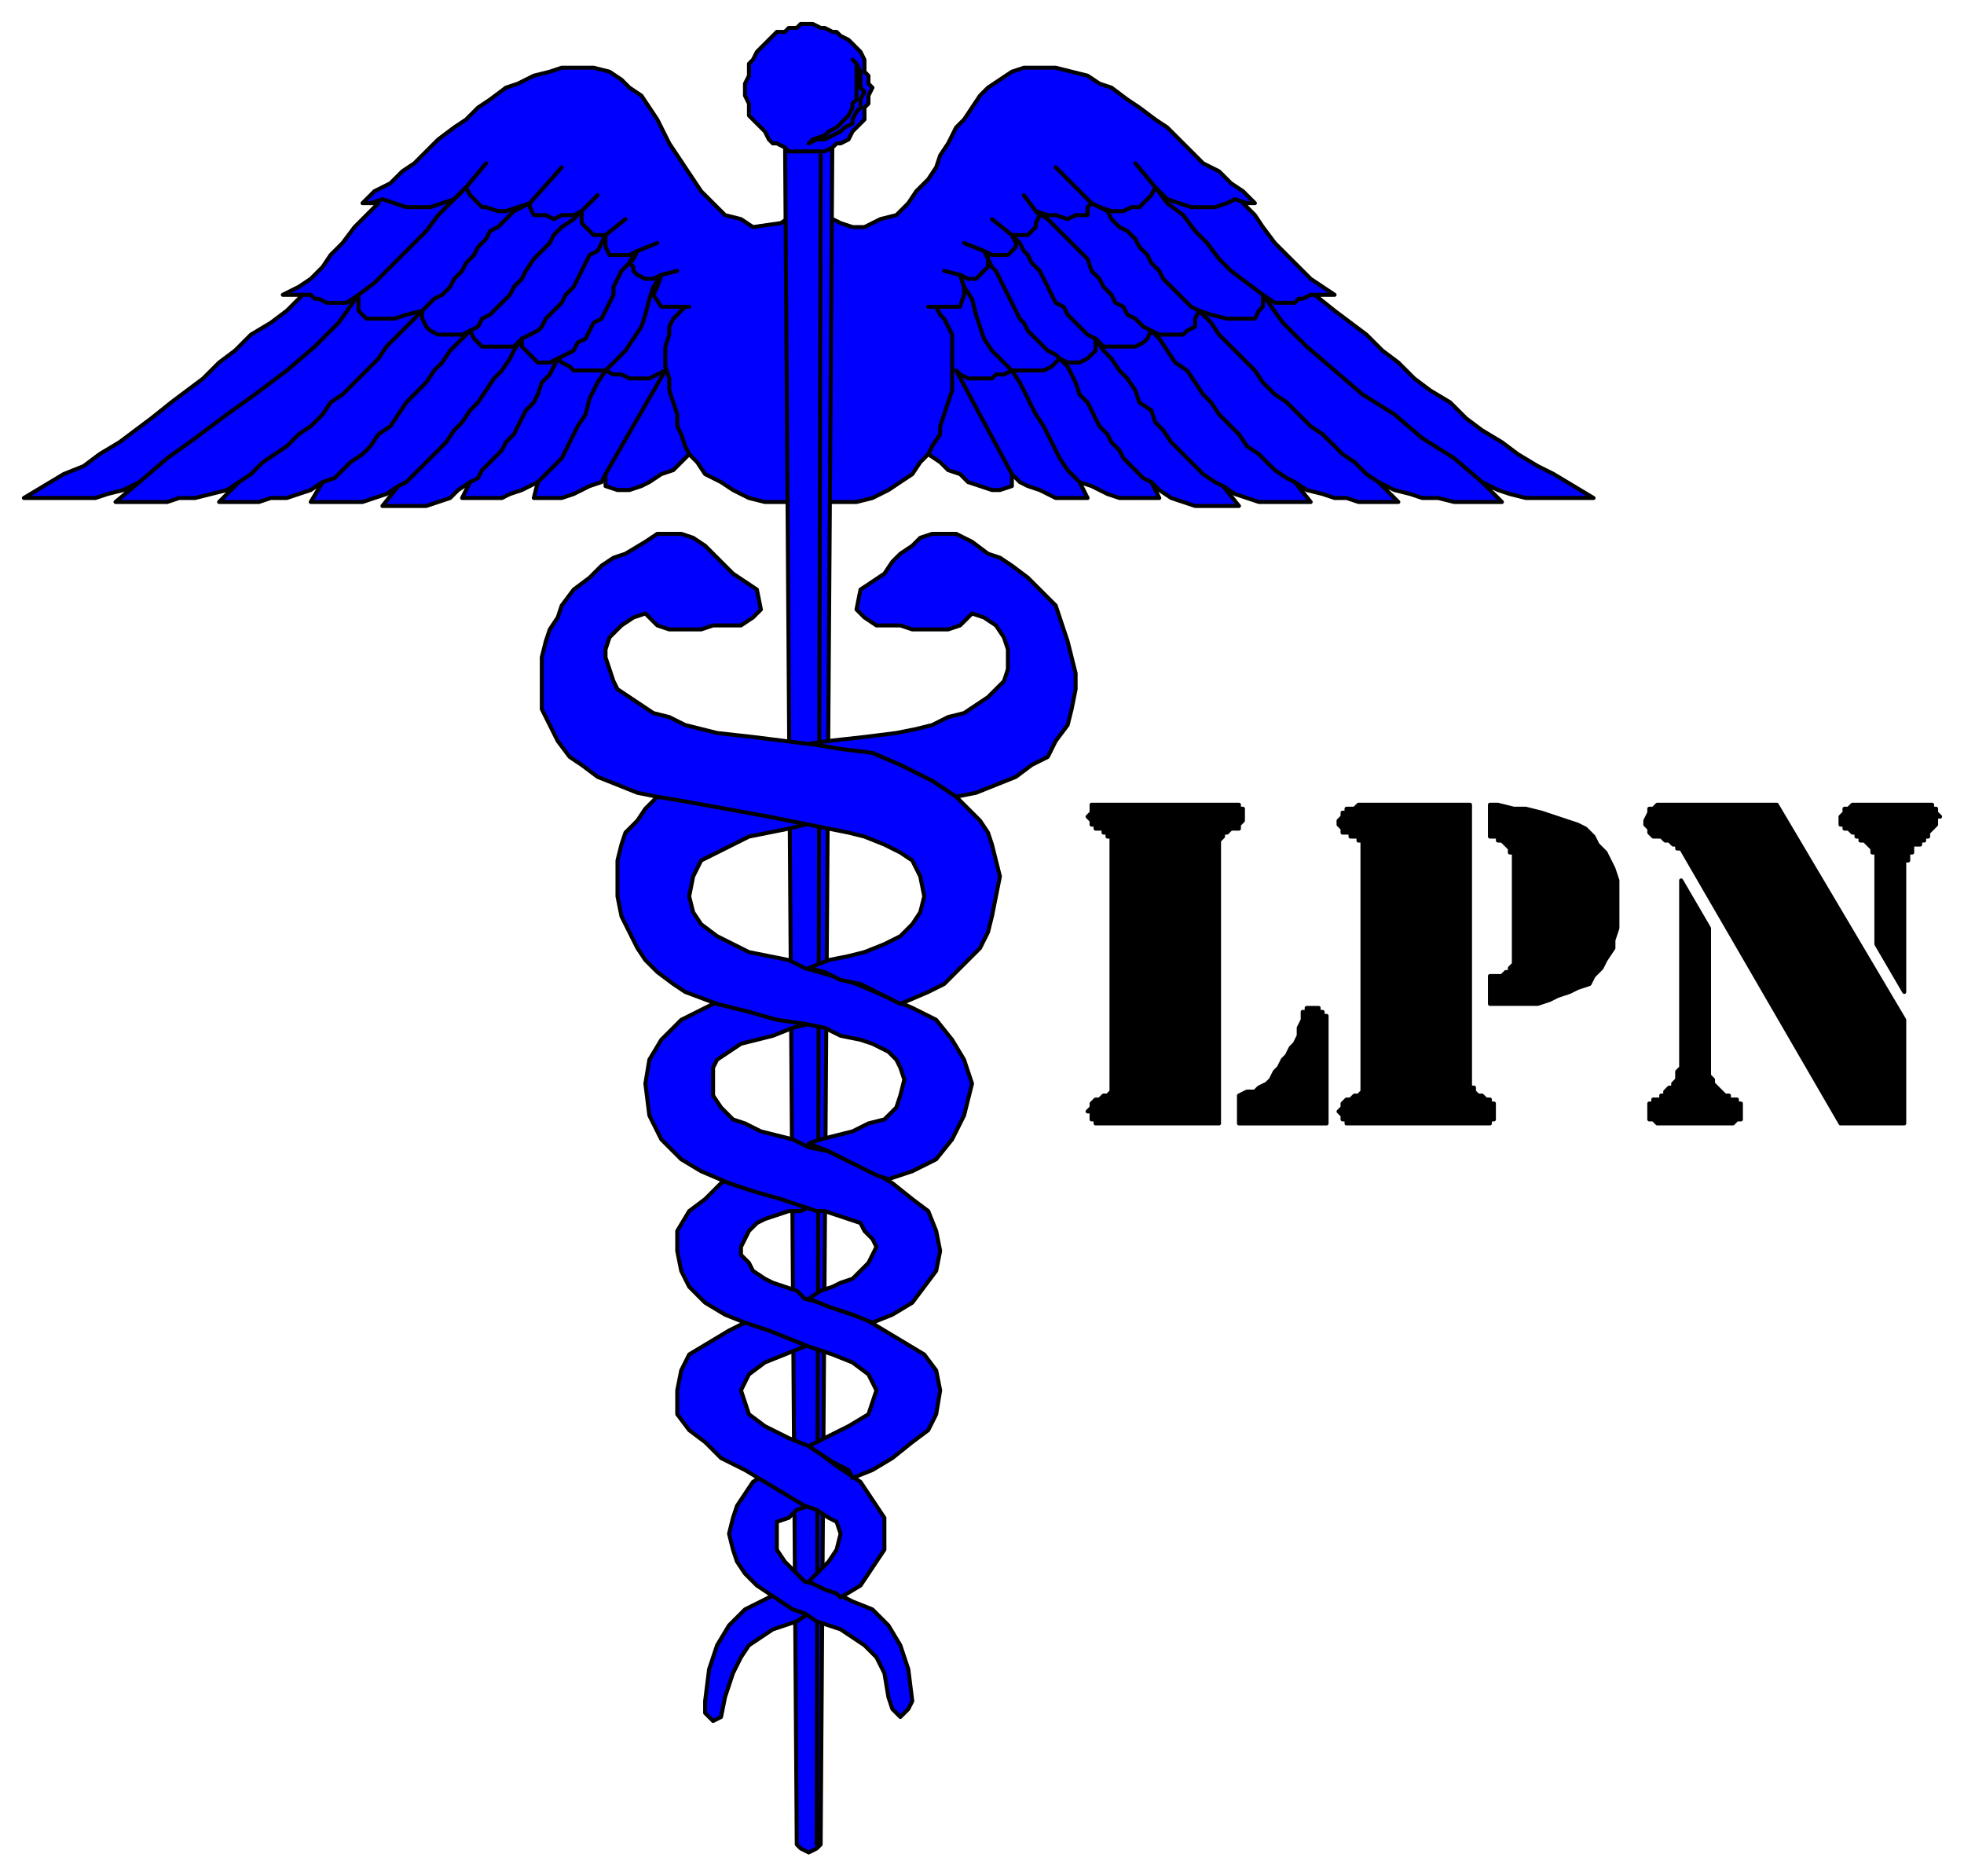
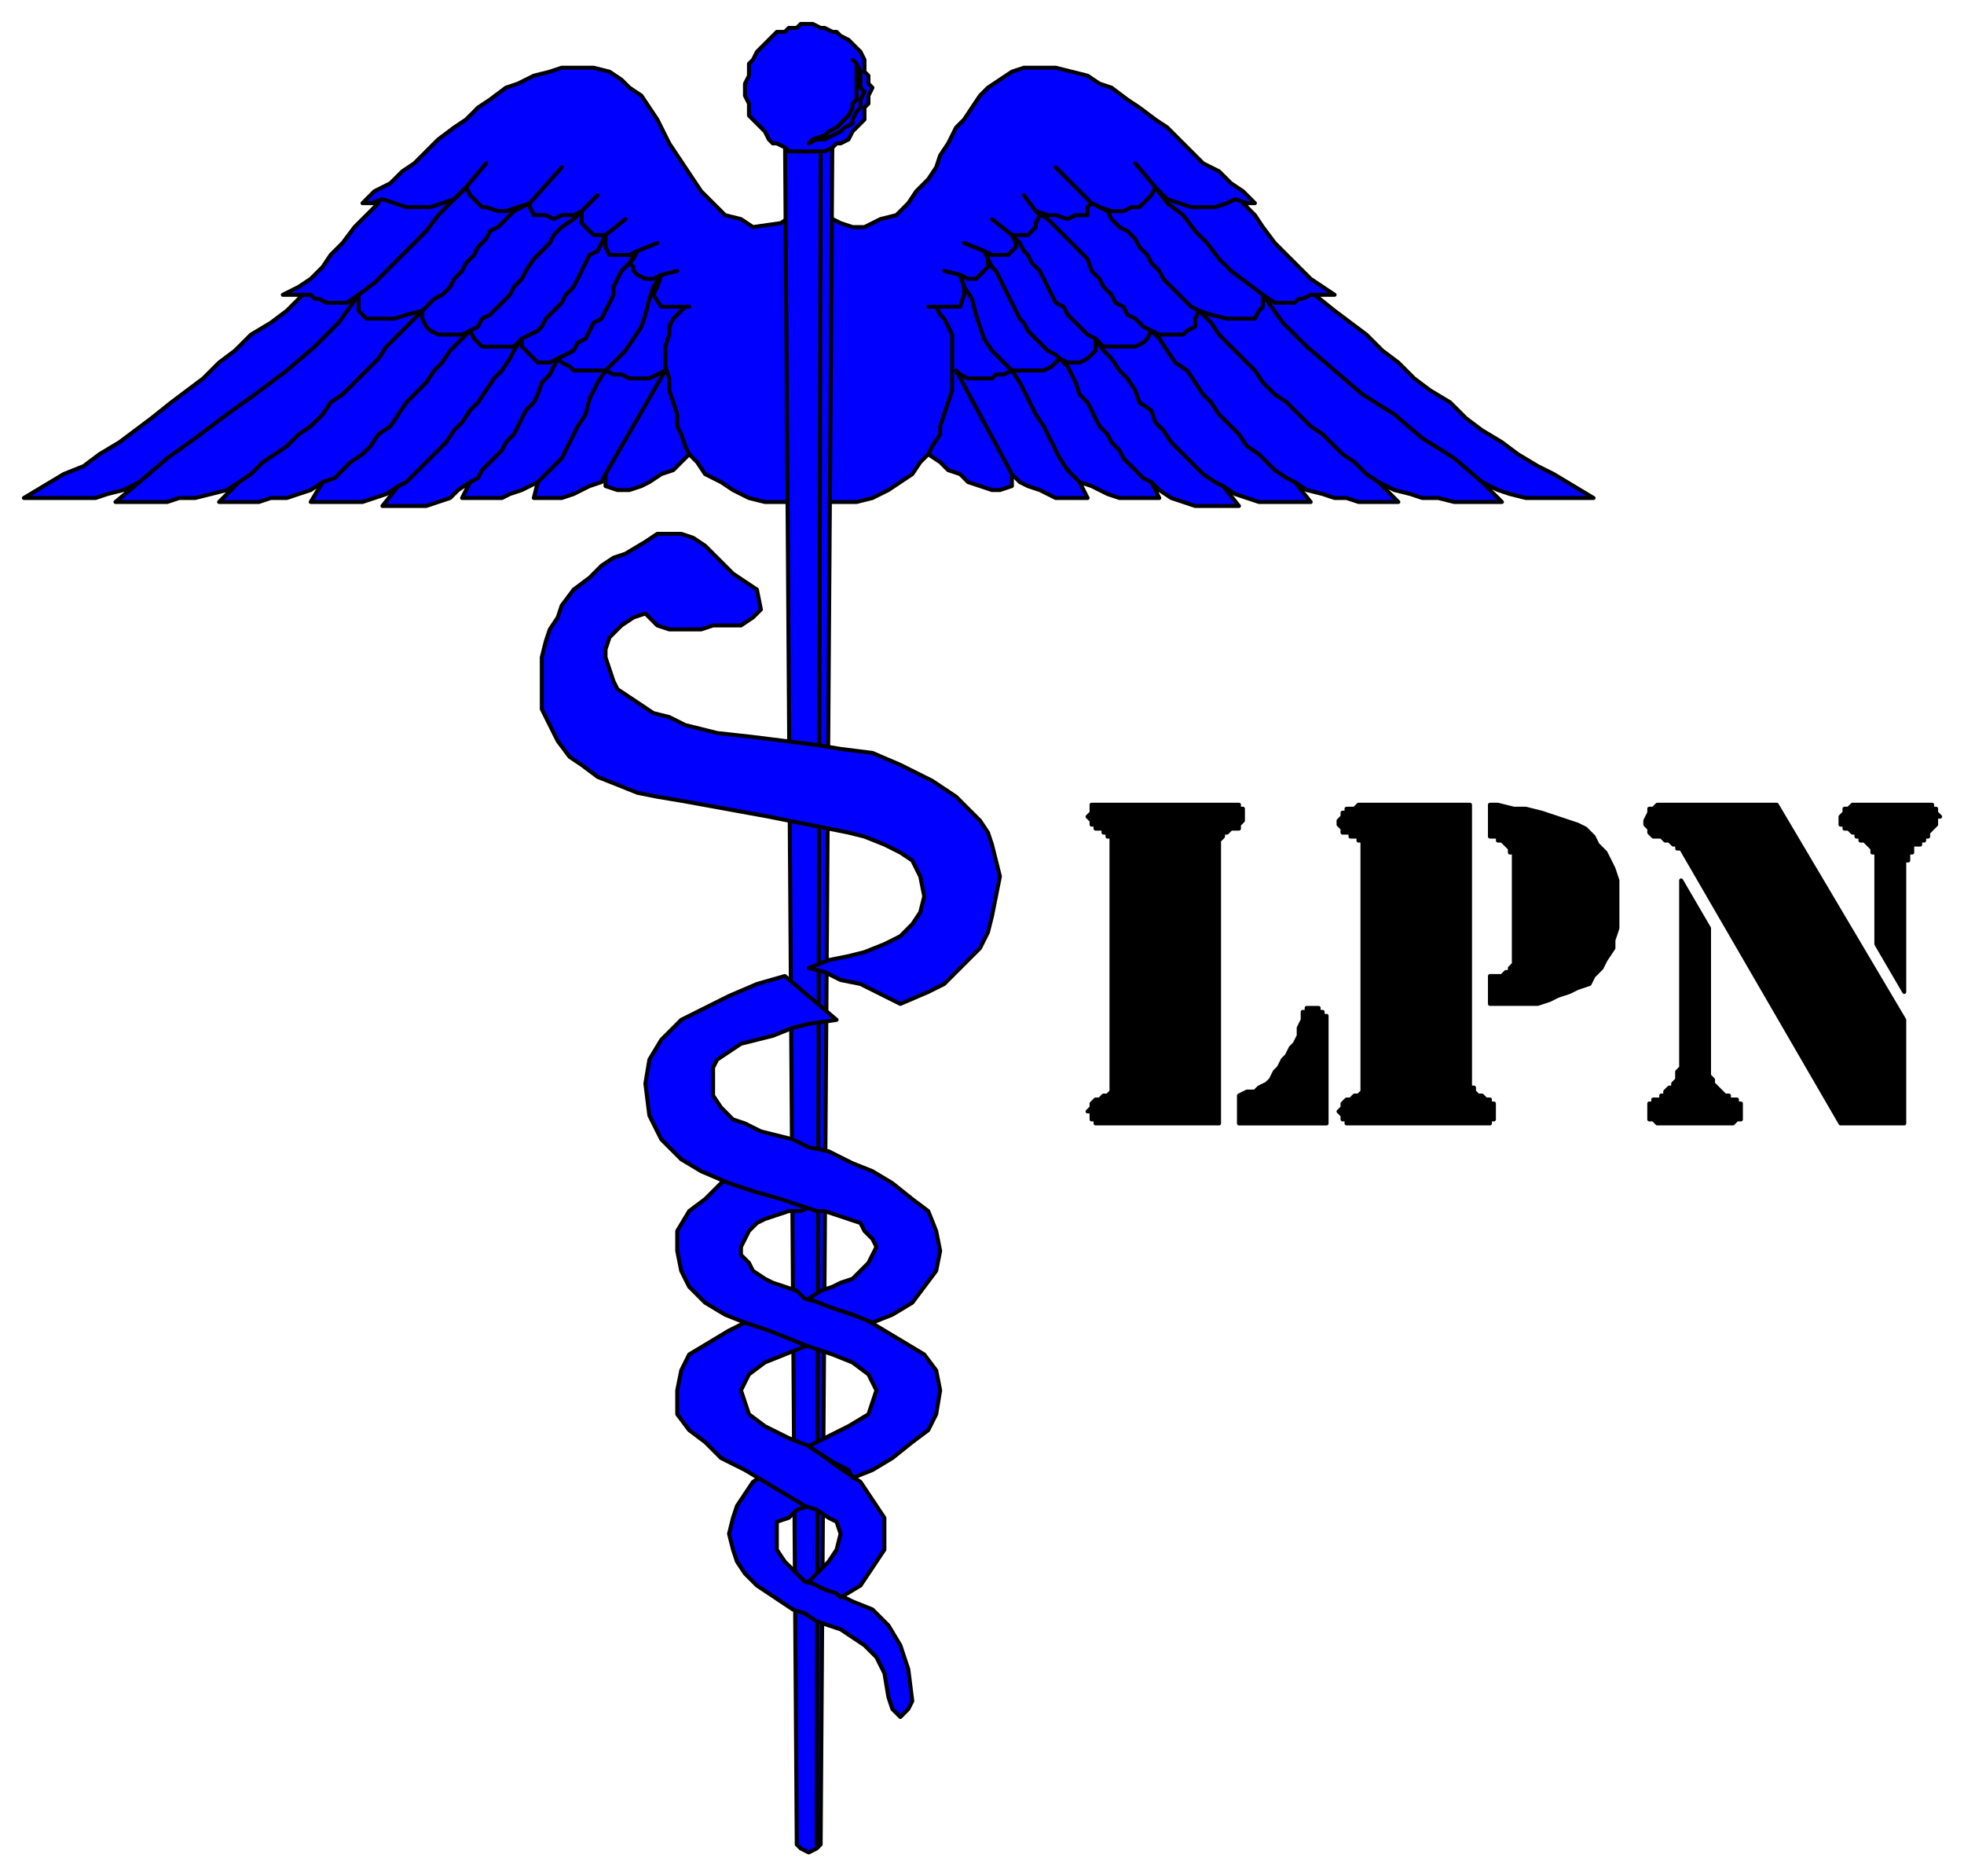
<svg xmlns="http://www.w3.org/2000/svg" fill-rule="evenodd" height="471" preserveAspectRatio="none" stroke-linecap="round" width="493">
  <style>.pen0{stroke:#000;stroke-width:1;stroke-linejoin:round}.brush1{fill:#00f}.brush2{fill:#000}</style>
  <path class="pen0 brush1" d="m199 54-3 2-7 1-3-2-4-1-3-3-3-3-2-3-2-3-2-3-2-3-2-4-1-2-2-3-2-3-3-2-2-2-3-2-4-1h-8l-3 1-4 1-4 2-3 1-4 3-3 2-3 3-3 2-4 3-3 3-3 3-3 2-3 3-4 2-3 3h4l-3 3-3 3-3 4-3 3-2 3-3 3-3 2-4 2h5l-4 4-4 3-5 3-4 4-4 3-4 4-4 3-4 3-5 4-4 3-4 3-5 3-4 3-5 2-5 3-5 3h18l3-1 4-1 4-2-6 5h13l3-1h4l4-1 4-1 3-2-5 5h10l3-1h4l3-1 3-1 3-2-3 5h13l3-1 3-1 3-2-4 5h11l3-1 3-1 2-2 3-2-2 4h10l2-1 3-1 2-1 2-1-1 4h7l3-1 2-1 2-1 3-1 1-2v3l3 1h3l3-1 2-1 3-2 3-1 2-2 2-2 2 2 2 3 4 2 3 2 4 2 4 1h7V54zm8 0 4 2 3 1h3l4-2 4-1 3-3 2-3 3-3 2-3 1-3 2-3 2-4 2-2 2-3 2-3 2-2 3-2 3-2 3-1h8l4 1 4 1 3 2 3 1 4 3 3 2 4 3 3 2 3 3 3 3 3 3 4 2 3 3 3 2 3 3h-3l3 3 2 3 3 4 3 3 3 3 3 3 3 2 3 2h-5l5 4 4 3 4 3 4 4 4 3 4 4 4 3 5 3 4 4 4 3 5 3 4 3 5 3 4 2 5 3 5 3h-17l-4-1-3-1-4-2 5 5h-12l-4-1h-4l-3-1-4-1-4-2 5 5h-10l-3-1h-3l-3-1-4-1-3-2 4 5h-13l-3-1-3-1-3-2 4 5h-11l-3-1-3-1-3-2-2-2 2 4h-10l-3-1-2-1-2-1-3-1 2 4h-8l-2-1-2-1-3-1-2-1-2-2v3l-3 1h-2l-3-1-3-1-2-2-3-1-2-2-3-2-2 2-2 3-3 2-3 2-4 2-4 1h-8V54z" />
  <path class="pen0" fill="none" d="m173 114-1-2-1-3-1-2v-3l-1-3-1-3v-3l-1-3v-5l1-3v-2l1-2 1-1 2-2h1-7l-2-3 1-2 1-3-2 1h-2l-2-1-1-1v-1l-1-1 1-2 1-1-2 1h-5l-1-2v-3h-3l-1-1-1-1-1-1v-3l-2 1h-3l-2 1-2-1h-3l-1-2v-1l-3 1-3 1h-2l-3-1h-1l-2-2-1-1-1-2-3 3-3 1-3 1h-6l-3-1-3-1-3 1m140 63 1-2 2-3v-2l1-3 1-3 1-3V84l-1-2-1-2-1-1-1-2h-2 8l1-3v-2l-1-3 2 1h2l1-1 1-1 1-1v-3l-1-1 2 1h4l2-2v-1l-1-2h4l1-1 1-1v-1l1-2-1-1 3 1h2l3 1 2-1h3v-2l1-1 2 1 3 1h3l2-1h2l2-2 1-1 1-2 3 3 3 1 3 1h6l3-1 2-1 3 1m-196-4 5-6m168 6-5-6M133 51l8-9m133 9-9-9M146 53l4-4m110 4-3-4M152 59l5-4m97 4-5-4m-89 8 5-2m82 2-5-2m-76 8 4-1m71 1-4-1" />
  <path class="pen0" fill="none" d="m35 121 7-6 7-5 8-6 7-5 8-6 7-6 6-6 5-7 4-3 3-3 3-3 4-4 3-3 3-4 3-3 4-4m255 74-7-6-8-5-7-6-8-5-7-6-7-6-6-6-5-7-4-3-4-3-3-3-3-4-3-3-3-4-4-3-3-4M60 121l3-2 3-3 3-2 3-2 3-3 3-2 3-3 2-3 3-2 3-3 3-3 3-3 2-3 3-3 3-3 3-3 1-1 2-2 2-1 2-2 1-2 2-2 1-2 2-2 1-2 2-2 1-2 2-1 2-2 2-2 2-1 2-1m213 70-3-2-3-3-3-2-2-2-3-3-3-2-3-3-3-3-3-2-3-3-2-3-3-3-3-3-3-3-2-3-3-3-2-1-2-2-1-1-2-2-2-2-1-2-2-2-1-2-2-2-1-2-2-2-2-1-2-2-1-2-2-1-2-1M81 121l3-1 2-2 2-2 3-2 2-2 2-3 3-2 2-3 2-3 2-2 3-3 2-3 2-2 2-3 3-3 2-2 2-1 1-2 2-1 2-2 1-1 2-2 1-2 2-2 1-2 2-3 2-2 2-2 1-2 2-2 3-2 2-2m179 68-2-1-3-2-2-2-2-2-3-2-2-3-2-2-3-3-2-3-2-2-2-3-2-3-3-2-2-3-2-3-2-2-2-1-2-2-2-1-1-2-2-1-1-2-2-2-1-2-2-2-1-3-2-2-2-2-2-2-2-2-2-2-3-2m-160 69 2-1 2-2 2-2 2-2 2-2 2-2 2-3 2-2 2-3 2-2 2-3 2-3 2-2 2-3 1-2 2-3 2-1 2-1 1-1 1-2 1-1 2-2 1-1 1-2 2-2 1-2 1-2 1-2 1-2 2-1 1-2 1-2m155 63-2-1-3-2-2-2-2-2-2-2-2-2-2-3-2-2-1-3-3-2-1-3-2-3-2-2-2-3-2-2-2-3-2-1-1-1-1-1-2-2-1-1-1-2-2-1-1-2-1-2-1-2-1-2-2-2-1-2-1-1-1-2-2-2m-136 62 2-1 1-2 2-2 1-1 2-2 1-2 2-2 1-2 1-2 1-2 2-2 1-2 1-3 2-2 1-2 1-2 2-1 2-1 1-2 2-1 1-2 1-2 2-1 1-2 1-2 1-2v-2l1-2 1-2 1-1 2-2 1-2m129 58-2-1-2-2-2-2-1-1-1-2-2-2-1-2-2-2-1-2-1-2-1-2-2-2-1-3-1-2-1-2-2-2-1-1-2-1-2-2-1-1-2-2-1-2-1-1-1-2-1-2-1-2-1-2-1-2-1-2-1-1-1-2-1-2m-112 58 3-3 3-3 2-4 2-4 2-3 1-4 2-4 2-3 3-3 2-2 2-3 2-3 1-3 1-4 1-3 2-3m105 52-3-3-2-3-2-4-2-4-2-3-2-4-2-4-2-3-3-3-2-2-2-3-1-3-1-3-1-4-2-3-1-3" />
  <path class="pen0" fill="none" d="M76 74h2l1 1h1l2 1h5l3-2v4l2 2h7l3-1 4-1v2l1 2 1 1 2 1h6l2-1 1 2 1 1 1 1h8l2-2v2l1 1 1 1 1 1 1 1h3l2-1 1 1 2 1 1 1h8l2 1h2l2 1h5l2-1 2-1-15 26m178-45h-1l-2 1h-1l-1 1h-5l-3-2v3l-1 1-1 2h-7l-4-1-3-1-1 2v2l-2 1-1 1h-6l-2-1-1 2-1 1-2 1h-8l-2-2v3l-1 1-1 1-2 1h-3l-2-1-1 1-1 1-2 1h-8l-2 1h-2l-1 1h-6l-2-1-1-1 14 26" />
  <path class="pen0 brush1" d="m200 463 1 1 2 1 2-1 1-1 3-437h-12l3 437z" />
  <path class="pen0" fill="none" d="m206 39-1 424" />
-   <path class="pen0 brush1" d="m200 403 3 2-3 2-3 1-3 1-3 2-3 2-2 3-2 4-2 6-1 5-2 1-2-2v-3l1-8 2-6 3-5 4-4 4-2 4-2 5 3z" />
  <path class="pen0 brush1" d="m203 372-7-4-4 2-3 2-2 3-2 3-1 3-1 4 1 4 1 3 2 3 3 3 3 2 3 2 3 2 3 1 3 2 3 1 3 1 3 2 3 2 3 3 2 4 1 6 1 3 2 2 2-2 1-2-1-8-2-6-3-5-4-4-5-2-4-2-4-2-4-1-3-3-2-2-2-3v-7l3-1 2-2 3-1v-6z" />
  <path class="pen0 brush1" d="m207 399-2-1-2-1 3-3 2-2 2-3 1-4-1-3-2-1-3-2-3-1-5-3-5-3-5-3-6-3-4-4-4-3-3-4v-6l1-5 2-4 5-3 5-3 6-3 5-2 8 3 5 4-5 2-5 2-5 2-4 3-2 4 2 6 4 3 6 3 5 2 3 2 4 3 3 2 3 2 2 3 2 3 2 3v8l-2 3-2 3-2 3-5 3-1-1-3-1z" />
  <path class="pen0 brush1" d="m206 365 3 2 2 1 2 1 1 2 5-2 5-3 5-4 4-3 2-4 1-6-1-5-3-4-5-3-5-3-5-3-6-2-5-2-4-1-2-2-3-1-3-1-2-1-3-2-1-2-2-2v-2l1-2 1-2 2-2 2-1 3-1 3-1h3l2-1 7-2-7-5-11-4-6 2-5 3-4 4-4 3-3 5v5l1 5 2 4 4 4 5 3 5 2 6 2 5 2 5 2 6 2 5 2 4 3 2 4-2 6-5 3-6 3-4 2 3 2zm-3-327h4l2-1 1-1h1l2-1 1-2 2-2 1-1v-3l1-1v-2l1-2-1-1v-2l-1-1v-3l-1-2-1-1-1-1-1-1-2-1-1-1h-1l-2-1h-1l-2-1h-3l-1 1h-2l-1 1h-2l-1 1-1 1-1 1-1 1-1 1-1 2-1 1v3l-1 2v3l1 2v3l1 1 1 1 1 1 1 1 1 2 1 1h1l2 1 1 1h5z" />
  <path class="pen0 brush1" d="m214 15 1 1 1 2v4l1 1-1 2v2l-1 1-1 2v1l-2 1-1 1-2 1-2 1h-2l-2 1 1-1 3-1 1-1 2-1 1-1 1-1 1-1 1-2v-1l1-1v-9l-1-1zm-6 313-5-2 3-2 3-1 2-1 3-1 2-2 2-2 1-2 1-2-1-2-2-2-1-2-3-1-3-1-3-1h-2l-3-1-6-2-7-2-6-2-7-3-5-3-5-5-3-6-1-8 1-6 3-5 5-5 6-3 6-3 7-3 7-2 13 11-7 1-4 1-5 2-4 1-4 1-3 2-3 2-1 2v7l2 3 3 3 3 1 4 2 4 1 4 1 4 2 5 1 6 3 5 2 5 3 5 4 4 3 2 5 1 5-1 5-3 4-3 4-5 3-5 2-5-2-6-2z" />
-   <path class="pen0 brush1" d="m220 295 3 1 6-2 6-3 4-5 3-6 2-8-2-6-3-5-4-5-6-3-7-3-7-3-6-2-7-2-4-2-5-1-5-1-4-2-4-2-4-3-2-3-1-4 1-5 2-4 4-2 4-2 4-2 5-1 5-1 4-1 10-2 11-2 12-2 5-1 5-1 5-2 5-2 4-3 4-2 2-4 3-4 1-4 1-5v-4l-1-4-1-4-1-3-1-3-1-3-4-4-3-3-4-3-3-2-3-1-4-3-4-2h-6l-3 1-2 2-3 2-2 2-2 3-3 2-3 2-1 5 2 2 3 2h6l3 1h9l3-1 3-3 3 1 3 2 2 3 1 3v5l-1 3-2 2-2 2-3 2-3 2-4 1-4 2-4 1-5 1-8 1-9 1-7 1-7 1-7 1-8 3-4 2-3 2-4 2-3 2-3 3-2 3-3 3-1 3-1 4v9l1 5 2 4 2 4 2 3 3 3 4 3 3 2 8 3 8 2 7 2 7 1 5 1 4 2 5 1 3 1 4 2 2 2 1 2 1 3-1 4-1 3-3 3-4 1-4 2-4 1-4 1-3 1 5 2 4 2 4 2 4 2z" />
  <path class="pen0 brush1" d="m222 250-6-3-5-1-4-2-4-1 5-2 5-1 4-1 5-2 4-2 3-3 2-3 1-4-1-5-2-4-3-2-4-2-5-2-4-1-5-1-5-1-10-2-11-2-11-2-6-1-5-1-5-2-5-2-4-3-3-2-3-4-2-4-2-4v-13l1-4 1-3 2-3 1-3 3-4 4-3 3-3 3-2 3-1 5-3 3-2h6l3 1 3 2 2 2 2 2 3 3 3 2 3 2 1 5-2 2-3 2h-7l-3 1h-8l-3-1-3-3-3 1-3 2-3 3-1 3v2l1 3 1 3 1 2 3 2 3 2 3 2 4 1 4 2 4 1 4 1 9 1 8 1 8 1 6 1 8 1 7 3 4 2 4 2 3 2 3 2 3 3 3 3 2 3 1 3 1 4 1 4-1 5-1 5-1 4-2 4-3 3-3 3-3 3-4 2-7 3-4-2z" />
  <path class="pen0 brush2" d="m462 282-40-69h0-1v-1h-1l-1-1h-1 0l-1-1h-2l-1-1h0v-1l-1-1v-1l1-2h0v-1h1l1-1h30l32 54v26h-16zm16-33-7-12v-21h0v-1h0v-1h-1v-1h0l-1-1h0l-1-1h0-1v-1h-1v-1h-1l-1-1h0-1v-1h-1v-2h0l1-1h0v-1h1l1-1h20v1h1v1h0l1 1h-1v2h0l-1 1h0l-1 1h0v1h-1v1h-1v1h-2v2h-1v1h0v1h-1v33z" />
  <path class="pen0 brush2" d="m422 221 7 12v32h0v5l1 1v1h0l1 1h0l1 1h0l1 1h1v1h2v1h1v1h0v1h0v1h0v1h-1 0l-1 1h-16 0-3l-1-1h-1 0v-1h0v-1h0v-1h0v-1h1v-1h2v-1h1v-1l1-1h1v-1l1-1h0v-2l1-1v-47zm-48-19h2l4 1h3l4 1 3 1 3 1 3 1 2 1 2 2 1 2 2 2 1 2 1 2 1 3v7h0v5l-1 3v2l-2 3-1 2-2 2-1 2-3 1-2 1-3 1-2 1-3 1h-12v-7h3l1-1h1v-1h0l1-1h0v-24h0v-4h-1v-1h0l-1-1h0l-1-1h0-1v-1h-2v-8zm-32 70v-59h0v-2h0-1v-1h-1 0-1v-1h-1 0-1v-1h0l-1-1h0v-1h0l1-1h0v-1h1v-1h2l1-1h28v69h0v2h1v1h0l1 1h1l1 1h1v1h1v2h0v1h0v1h0-1 0v1h0-1 0-2 0-30 0-1 0-1 0-1v-1h0-1 0v-1h0l-1-1h0l1-1v-1h0l1-1h1l1-1h1l1-1h0v-2zm-31 3h0l2-1h2l1-1 2-1 1-1 1-2 1-1 1-2 1-1 1-2 1-1 1-2v-2l1-2h0v-1h0v-1h1v-1h3v1h1v1h1v27h-22v-7zm-32-3v-59h0v-3h-1v-1h-1v-1h-1 0-1v-1h-1v-1h0l-1-1h0l1-1h0v-1h0v-1h37v1h1v1h0v1h0v1h0l-1 1h0v1h-1 0-1l-1 1h0-1v1h0l-1 1v71h-28 0-1 0-1 0-1 0v-1h0-1 0v-1h0v-1h-1 0l1-1v-1h0l1-1h1l1-1h1l1-1h0v-2z" />
</svg>